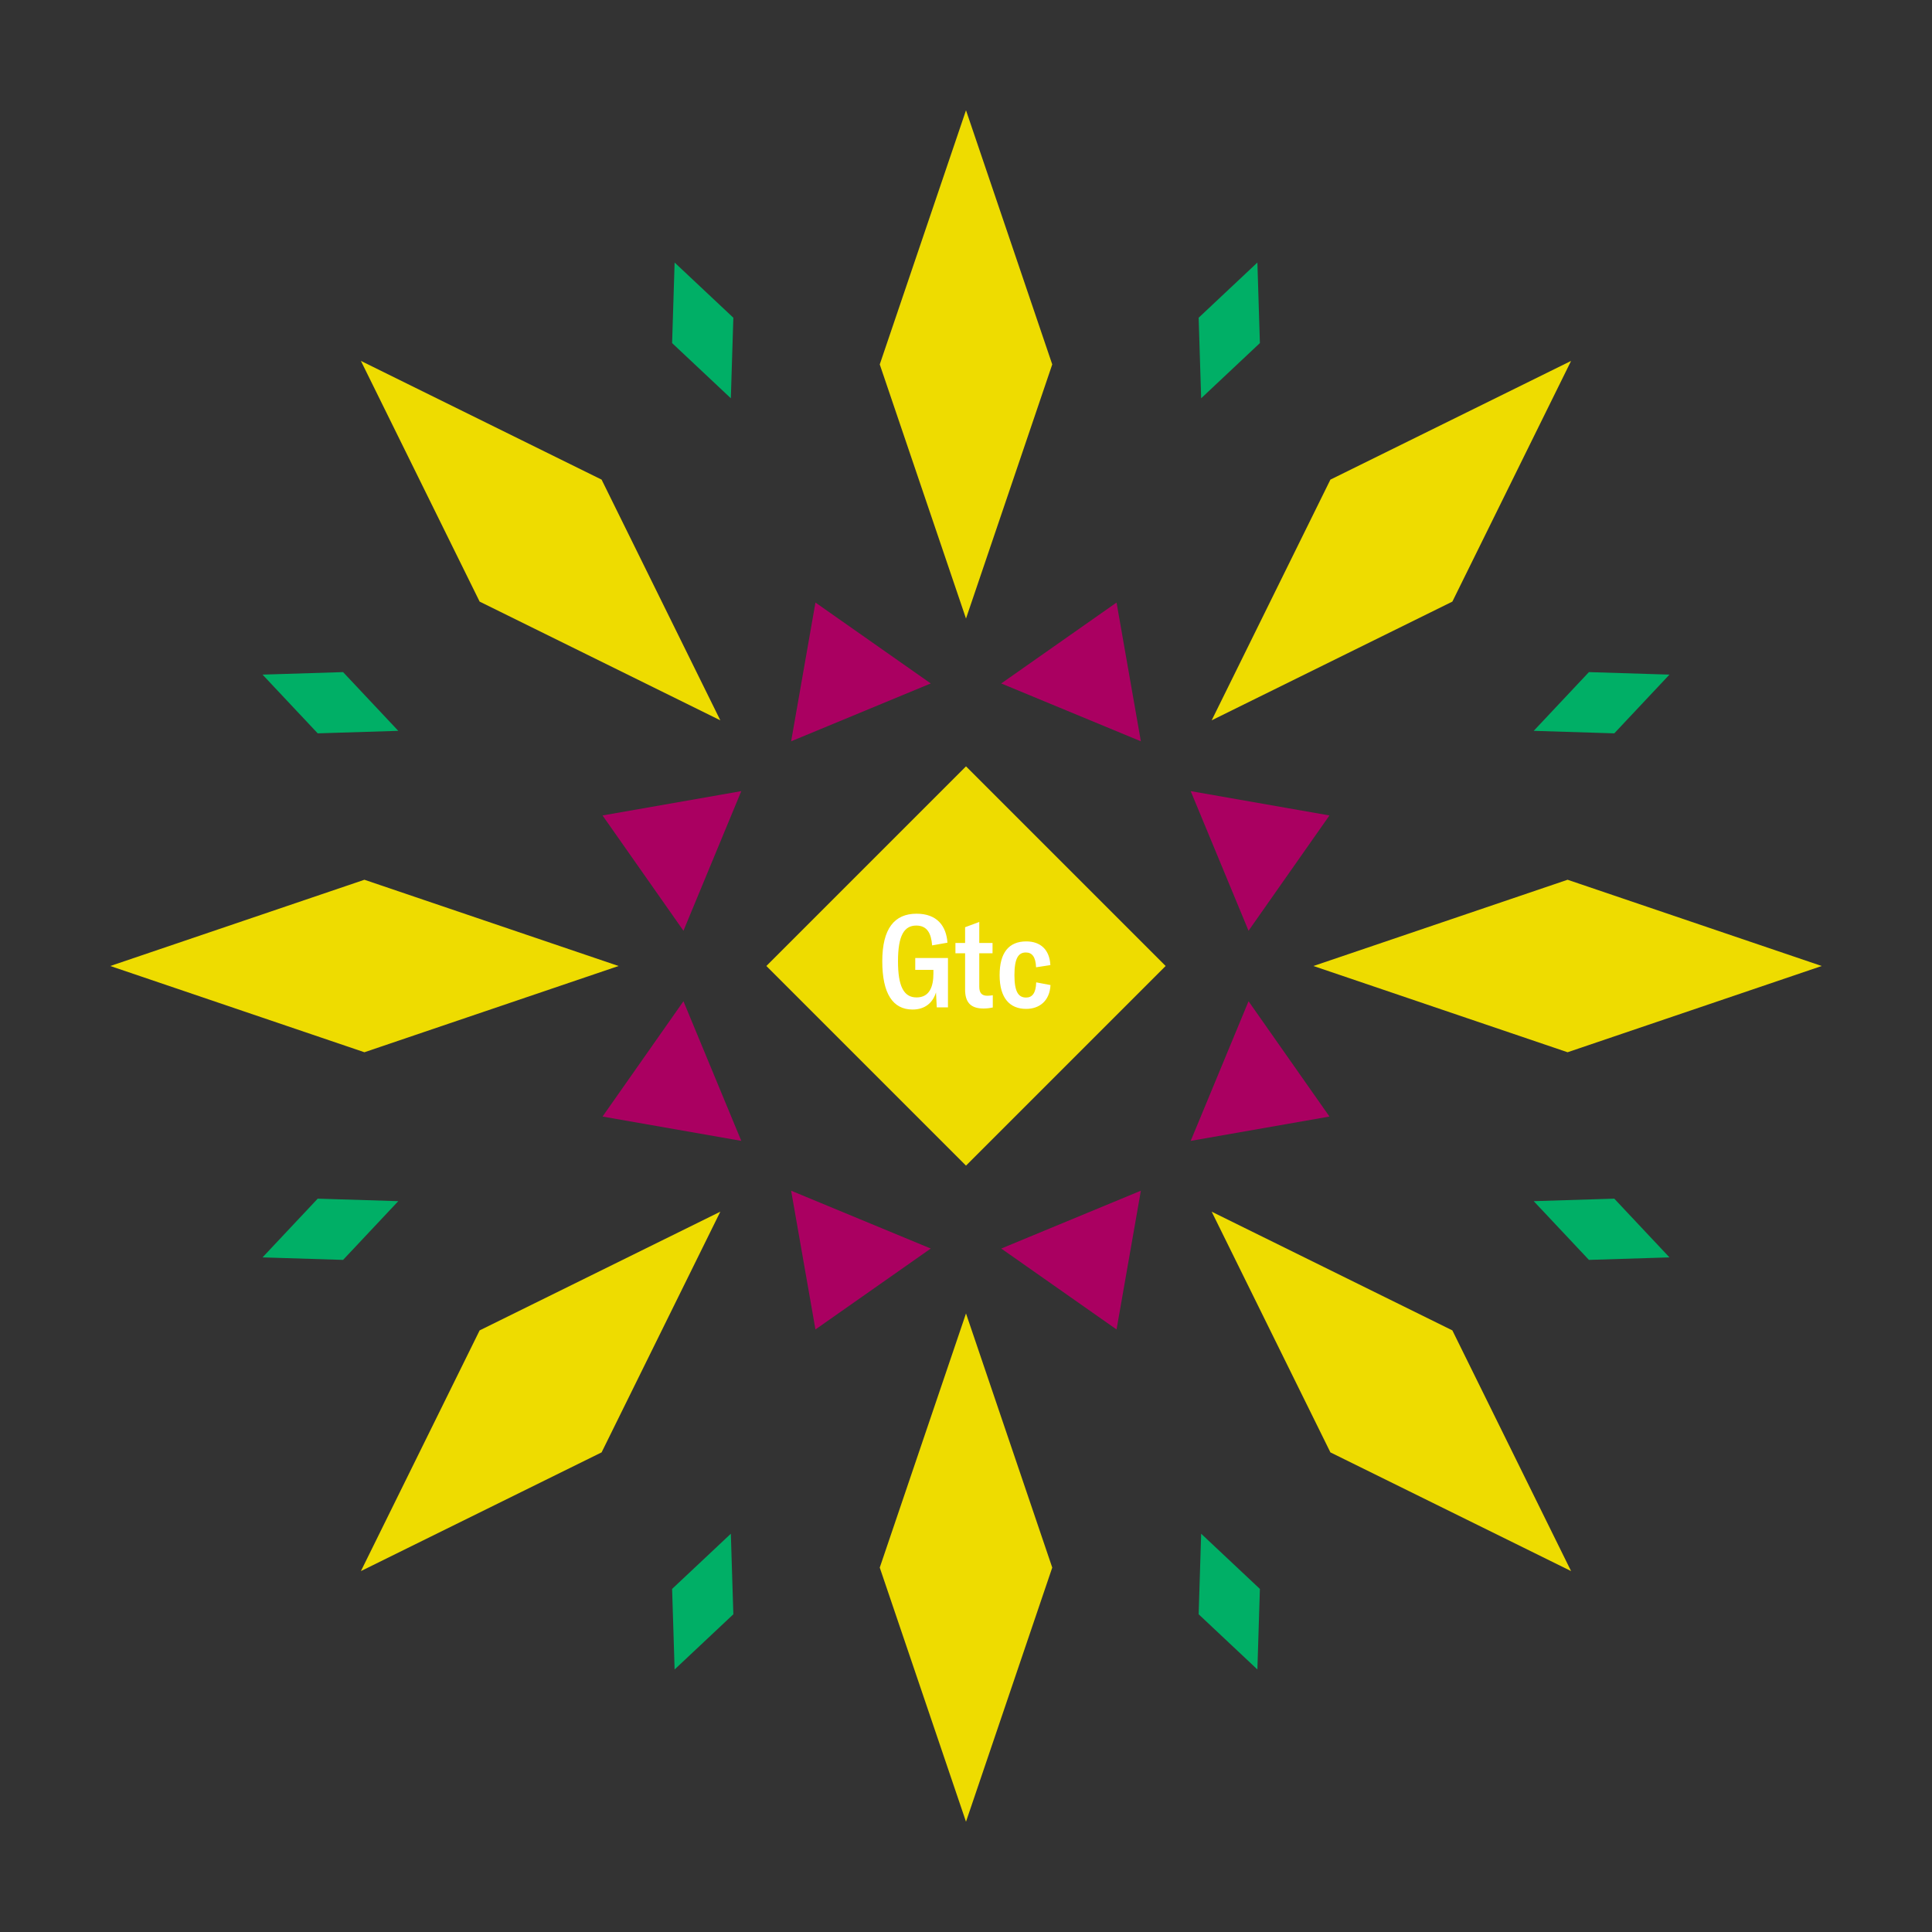
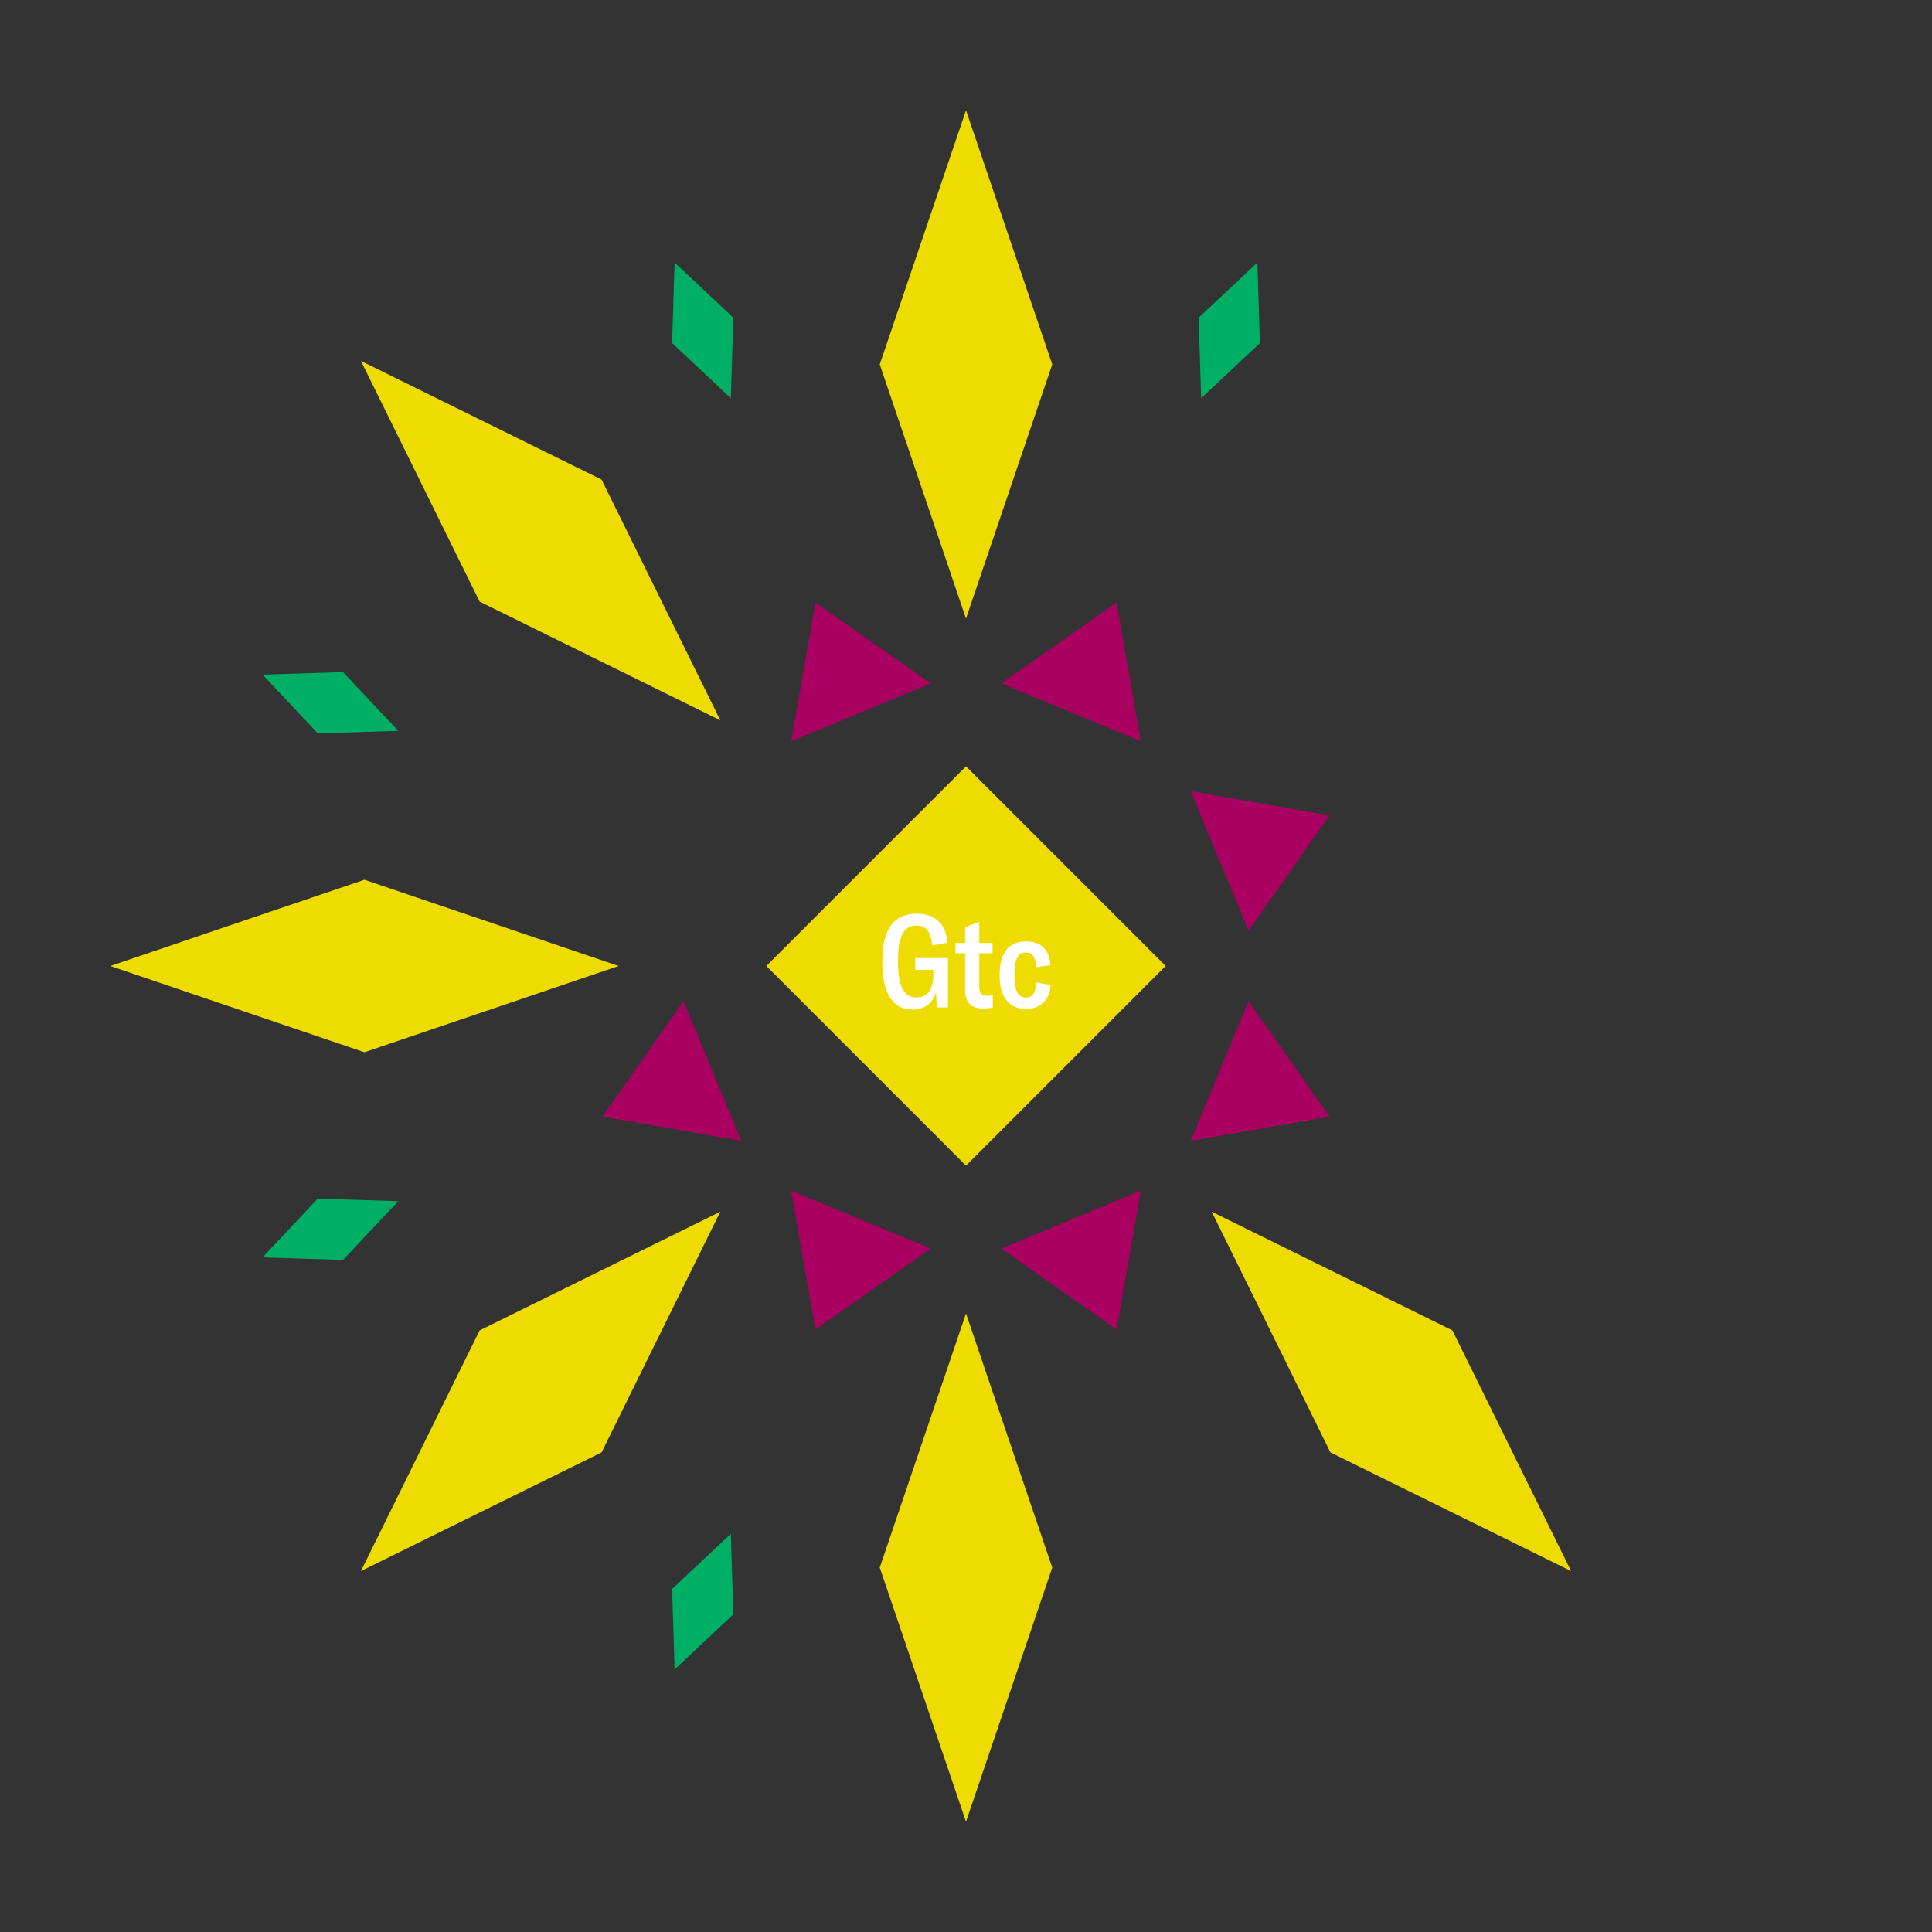
<svg xmlns="http://www.w3.org/2000/svg" width="1200" height="1200" viewBox="-300 -300 600 600">
  <rect x="-300" y="-300" width="600" height="600" fill="#333333" stroke="none" />
  <title>Gelato Cake</title>
  <desc />
  <g transform="rotate(45) translate(0 186.827)">
    <path transform="scale(0.432,1.273)" d="M0-62L62 0 0 62-62 0z" fill="#eedc00" />
  </g>
  <g transform="rotate(135) translate(0 186.827)">
    <path transform="scale(0.432,1.273)" d="M0-62L62 0 0 62-62 0z" fill="#eedc00" />
  </g>
  <g transform="rotate(225) translate(0 186.827)">
-     <path transform="scale(0.432,1.273)" d="M0-62L62 0 0 62-62 0z" fill="#eedc00" />
-   </g>
+     </g>
  <g transform="rotate(315) translate(0 186.827)">
    <path transform="scale(0.432,1.273)" d="M0-62L62 0 0 62-62 0z" fill="#eedc00" />
  </g>
  <g transform="rotate(0) translate(0 186.827)">
    <path transform="scale(0.432,1.273)" d="M0-62L62 0 0 62-62 0z" fill="#eedc00" />
  </g>
  <g transform="rotate(90) translate(0 186.827)">
    <path transform="scale(0.432,1.273)" d="M0-62L62 0 0 62-62 0z" fill="#eedc00" />
  </g>
  <g transform="rotate(180) translate(0 186.827)">
    <path transform="scale(0.432,1.273)" d="M0-62L62 0 0 62-62 0z" fill="#eedc00" />
  </g>
  <g transform="rotate(270) translate(0 186.827)">
-     <path transform="scale(0.432,1.273)" d="M0-62L62 0 0 62-62 0z" fill="#eedc00" />
-   </g>
+     </g>
  <g transform="rotate(22.5) translate(0 100.064)">
    <path transform="scale(0.351,0.351)" d="M-66.86-42.19H66.86L0 63z" fill="#aa0061" />
  </g>
  <g transform="rotate(67.5) translate(0 100.064)">
    <path transform="scale(0.351,0.351)" d="M-66.86-42.19H66.86L0 63z" fill="#aa0061" />
  </g>
  <g transform="rotate(112.5) translate(0 100.064)">
-     <path transform="scale(0.351,0.351)" d="M-66.86-42.19H66.86L0 63z" fill="#aa0061" />
+     <path transform="scale(0.351,0.351)" d="M-66.86-42.19H66.86z" fill="#aa0061" />
  </g>
  <g transform="rotate(157.5) translate(0 100.064)">
    <path transform="scale(0.351,0.351)" d="M-66.86-42.19H66.86L0 63z" fill="#aa0061" />
  </g>
  <g transform="rotate(202.5) translate(0 100.064)">
    <path transform="scale(0.351,0.351)" d="M-66.86-42.19H66.86L0 63z" fill="#aa0061" />
  </g>
  <g transform="rotate(247.5) translate(0 100.064)">
    <path transform="scale(0.351,0.351)" d="M-66.86-42.19H66.86L0 63z" fill="#aa0061" />
  </g>
  <g transform="rotate(292.5) translate(0 100.064)">
    <path transform="scale(0.351,0.351)" d="M-66.86-42.19H66.86L0 63z" fill="#aa0061" />
  </g>
  <g transform="rotate(337.5) translate(0 100.064)">
    <path transform="scale(0.351,0.351)" d="M-66.86-42.19H66.86L0 63z" fill="#aa0061" />
  </g>
  <g transform="rotate(22.5) translate(0 213.654)">
    <path transform="scale(0.166,0.368)" d="M0-62L62 0 0 62-62 0z" fill="#00af66" />
  </g>
  <g transform="rotate(67.5) translate(0 213.654)">
    <path transform="scale(0.166,0.368)" d="M0-62L62 0 0 62-62 0z" fill="#00af66" />
  </g>
  <g transform="rotate(112.5) translate(0 213.654)">
    <path transform="scale(0.166,0.368)" d="M0-62L62 0 0 62-62 0z" fill="#00af66" />
  </g>
  <g transform="rotate(157.5) translate(0 213.654)">
    <path transform="scale(0.166,0.368)" d="M0-62L62 0 0 62-62 0z" fill="#00af66" />
  </g>
  <g transform="rotate(202.5) translate(0 213.654)">
    <path transform="scale(0.166,0.368)" d="M0-62L62 0 0 62-62 0z" fill="#00af66" />
  </g>
  <g transform="rotate(247.5) translate(0 213.654)">
-     <path transform="scale(0.166,0.368)" d="M0-62L62 0 0 62-62 0z" fill="#00af66" />
-   </g>
+     </g>
  <g transform="rotate(292.5) translate(0 213.654)">
-     <path transform="scale(0.166,0.368)" d="M0-62L62 0 0 62-62 0z" fill="#00af66" />
-   </g>
+     </g>
  <g transform="rotate(337.5) translate(0 213.654)">
-     <path transform="scale(0.166,0.368)" d="M0-62L62 0 0 62-62 0z" fill="#00af66" />
-   </g>
+     </g>
  <g>
    <path transform="scale(1,1)" d="M0-62L62 0 0 62-62 0z" fill="#eedc00" />
    <path fill="#fff" d="M-16.60 13.52C-12.80 13.52-10.32 11.48-9.32 8.20L-9.08 12.84L-5.60 12.84L-5.60-2.48L-15.76-2.48L-15.76 1.20L-10.12 1.20L-10.12 2.32C-10.12 6.28-11.24 9.76-15.36 9.76C-19.36 9.76-21.12 6.24-21.12-1.48C-21.12-9.48-19.20-12.56-15.44-12.56C-12.00-12.56-10.80-10.04-10.52-6.40L-5.76-7.24C-6.12-12.40-8.96-16.24-15.36-16.24C-22.24-16.24-26.00-11.60-26.00-1.48C-26.00 8.56-22.72 13.52-16.60 13.52ZM-3.28-3.96L-0.28-3.96L-0.28 7.32C-0.28 11.08 1.28 13.20 5.40 13.20C6.52 13.20 7.40 13.08 8.32 12.88L8.32 9.08C7.76 9.16 7.32 9.24 6.64 9.24C4.88 9.24 4.12 8.36 4.12 6.40L4.12-3.96L8.24-3.96L8.24-7.16L4.12-7.16L4.12-13.68L-0.28-12.04L-0.28-7.16L-3.28-7.16ZM18.68 13.32C22.84 13.32 26.00 10.80 26.24 5.92L21.80 5.08C21.72 8.40 20.56 9.80 18.68 9.80C16.36 9.80 15.04 8.16 15.04 2.84C15.04-2.56 16.36-4.20 18.60-4.20C20.48-4.20 21.64-2.88 21.76 0.40L26.20-0.28C25.96-5.16 23.04-7.64 18.72-7.64C13.36-7.64 10.44-4.20 10.44 2.84C10.44 10.08 13.68 13.32 18.68 13.32Z" />
  </g>
</svg>